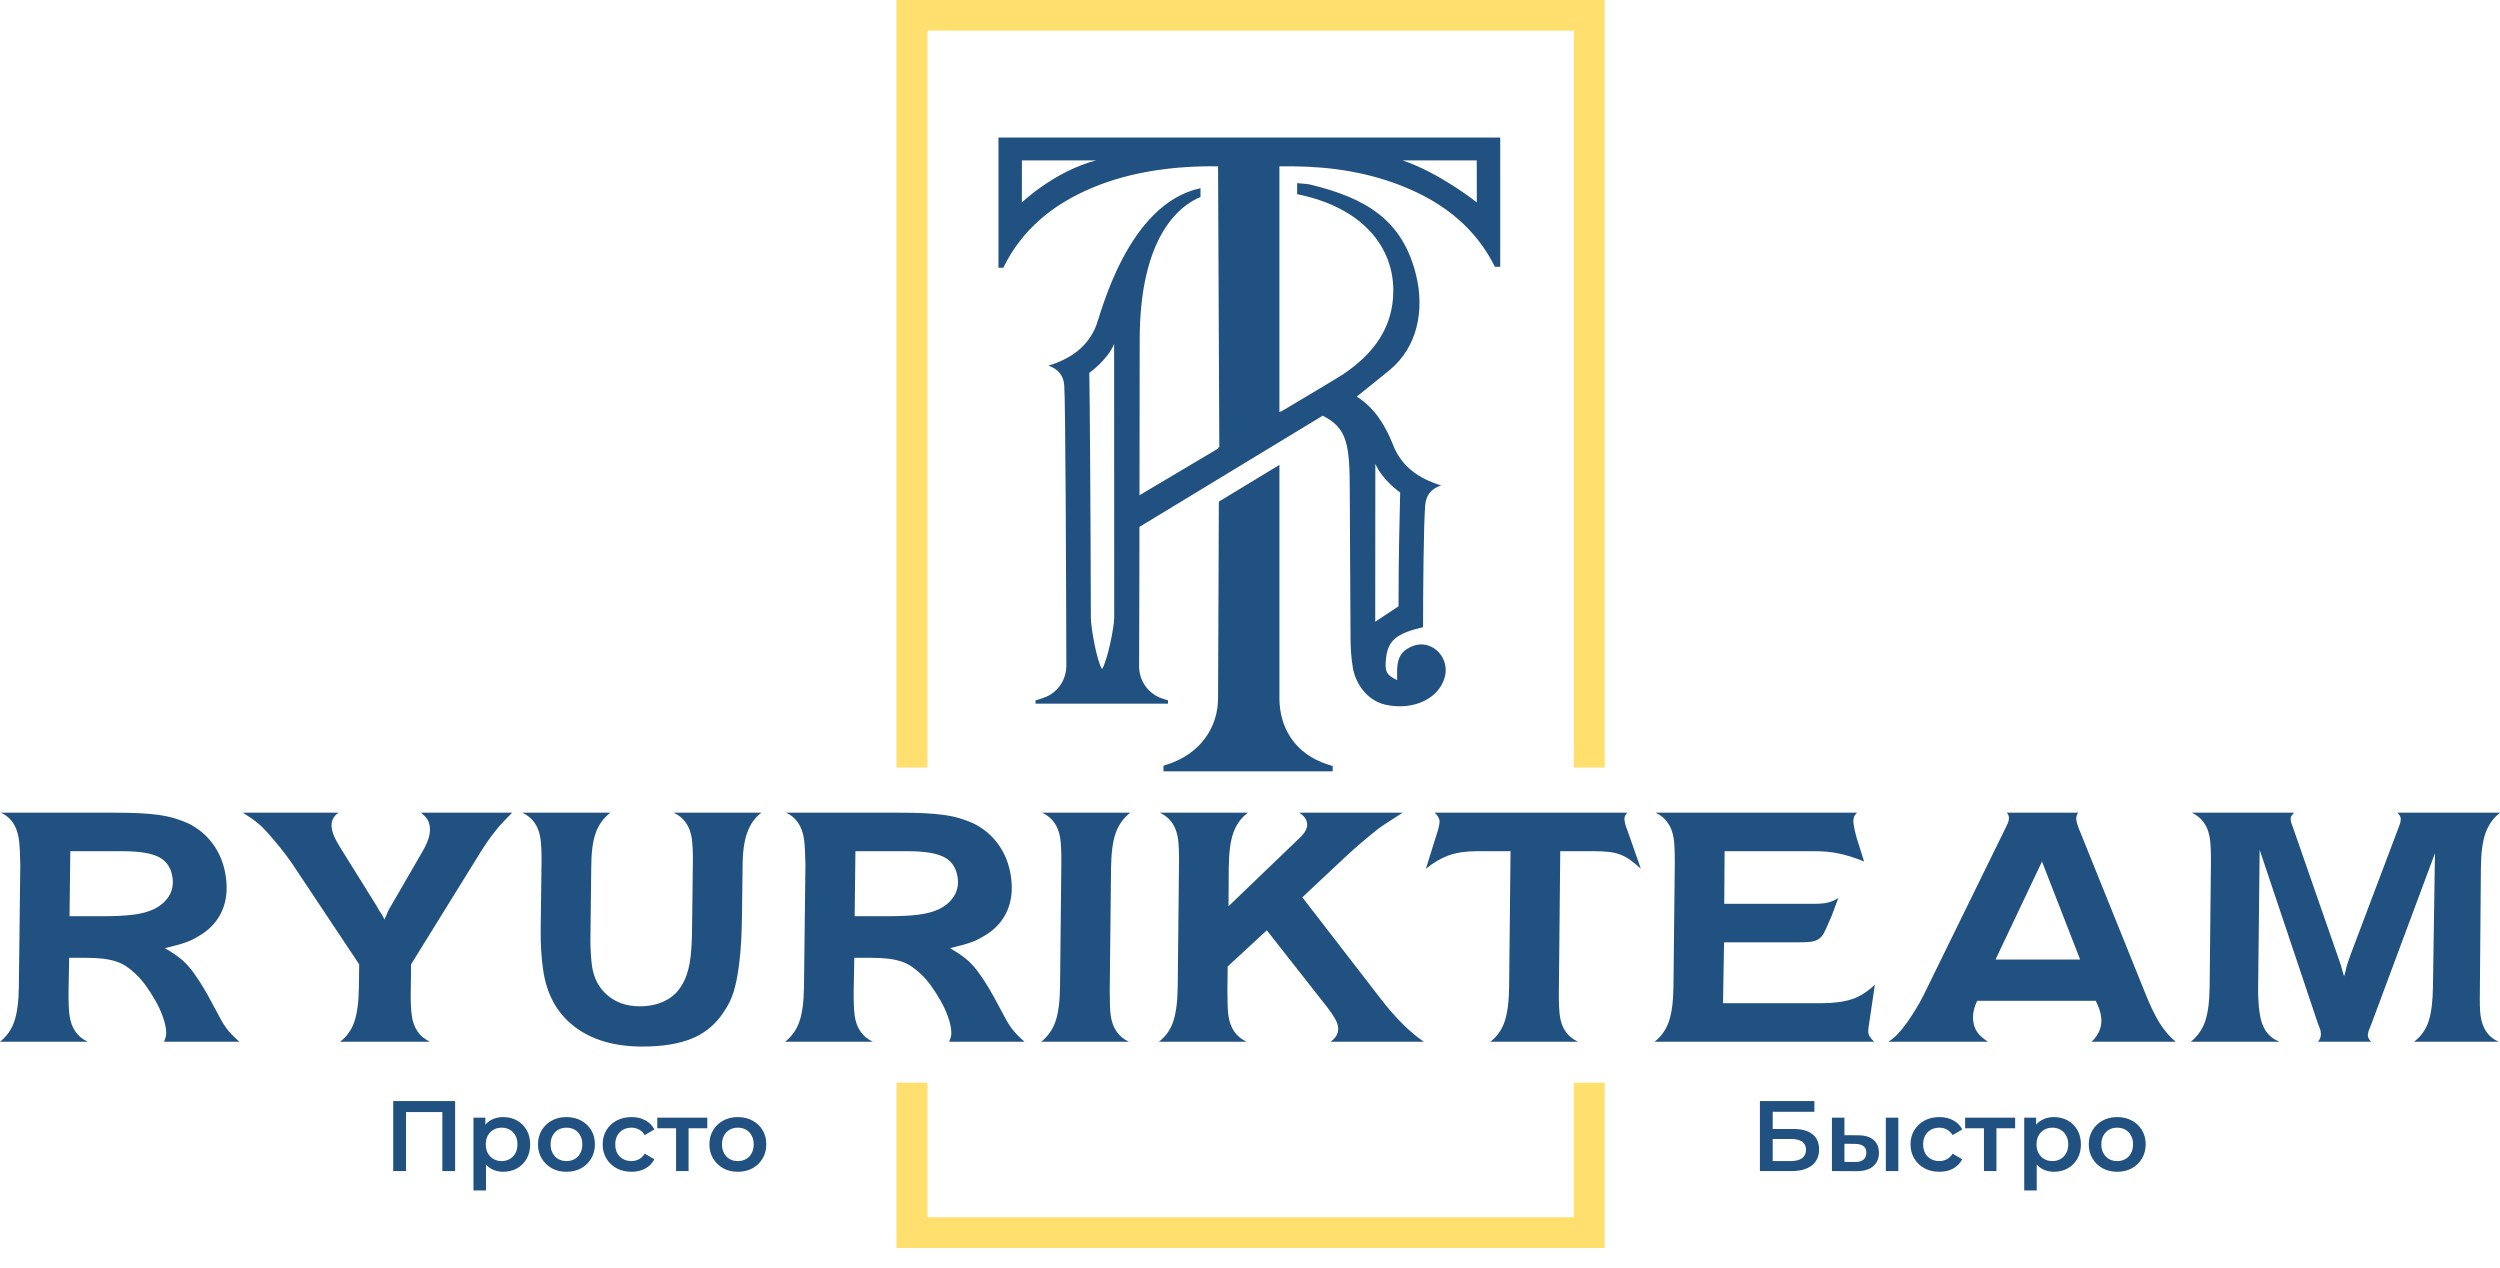
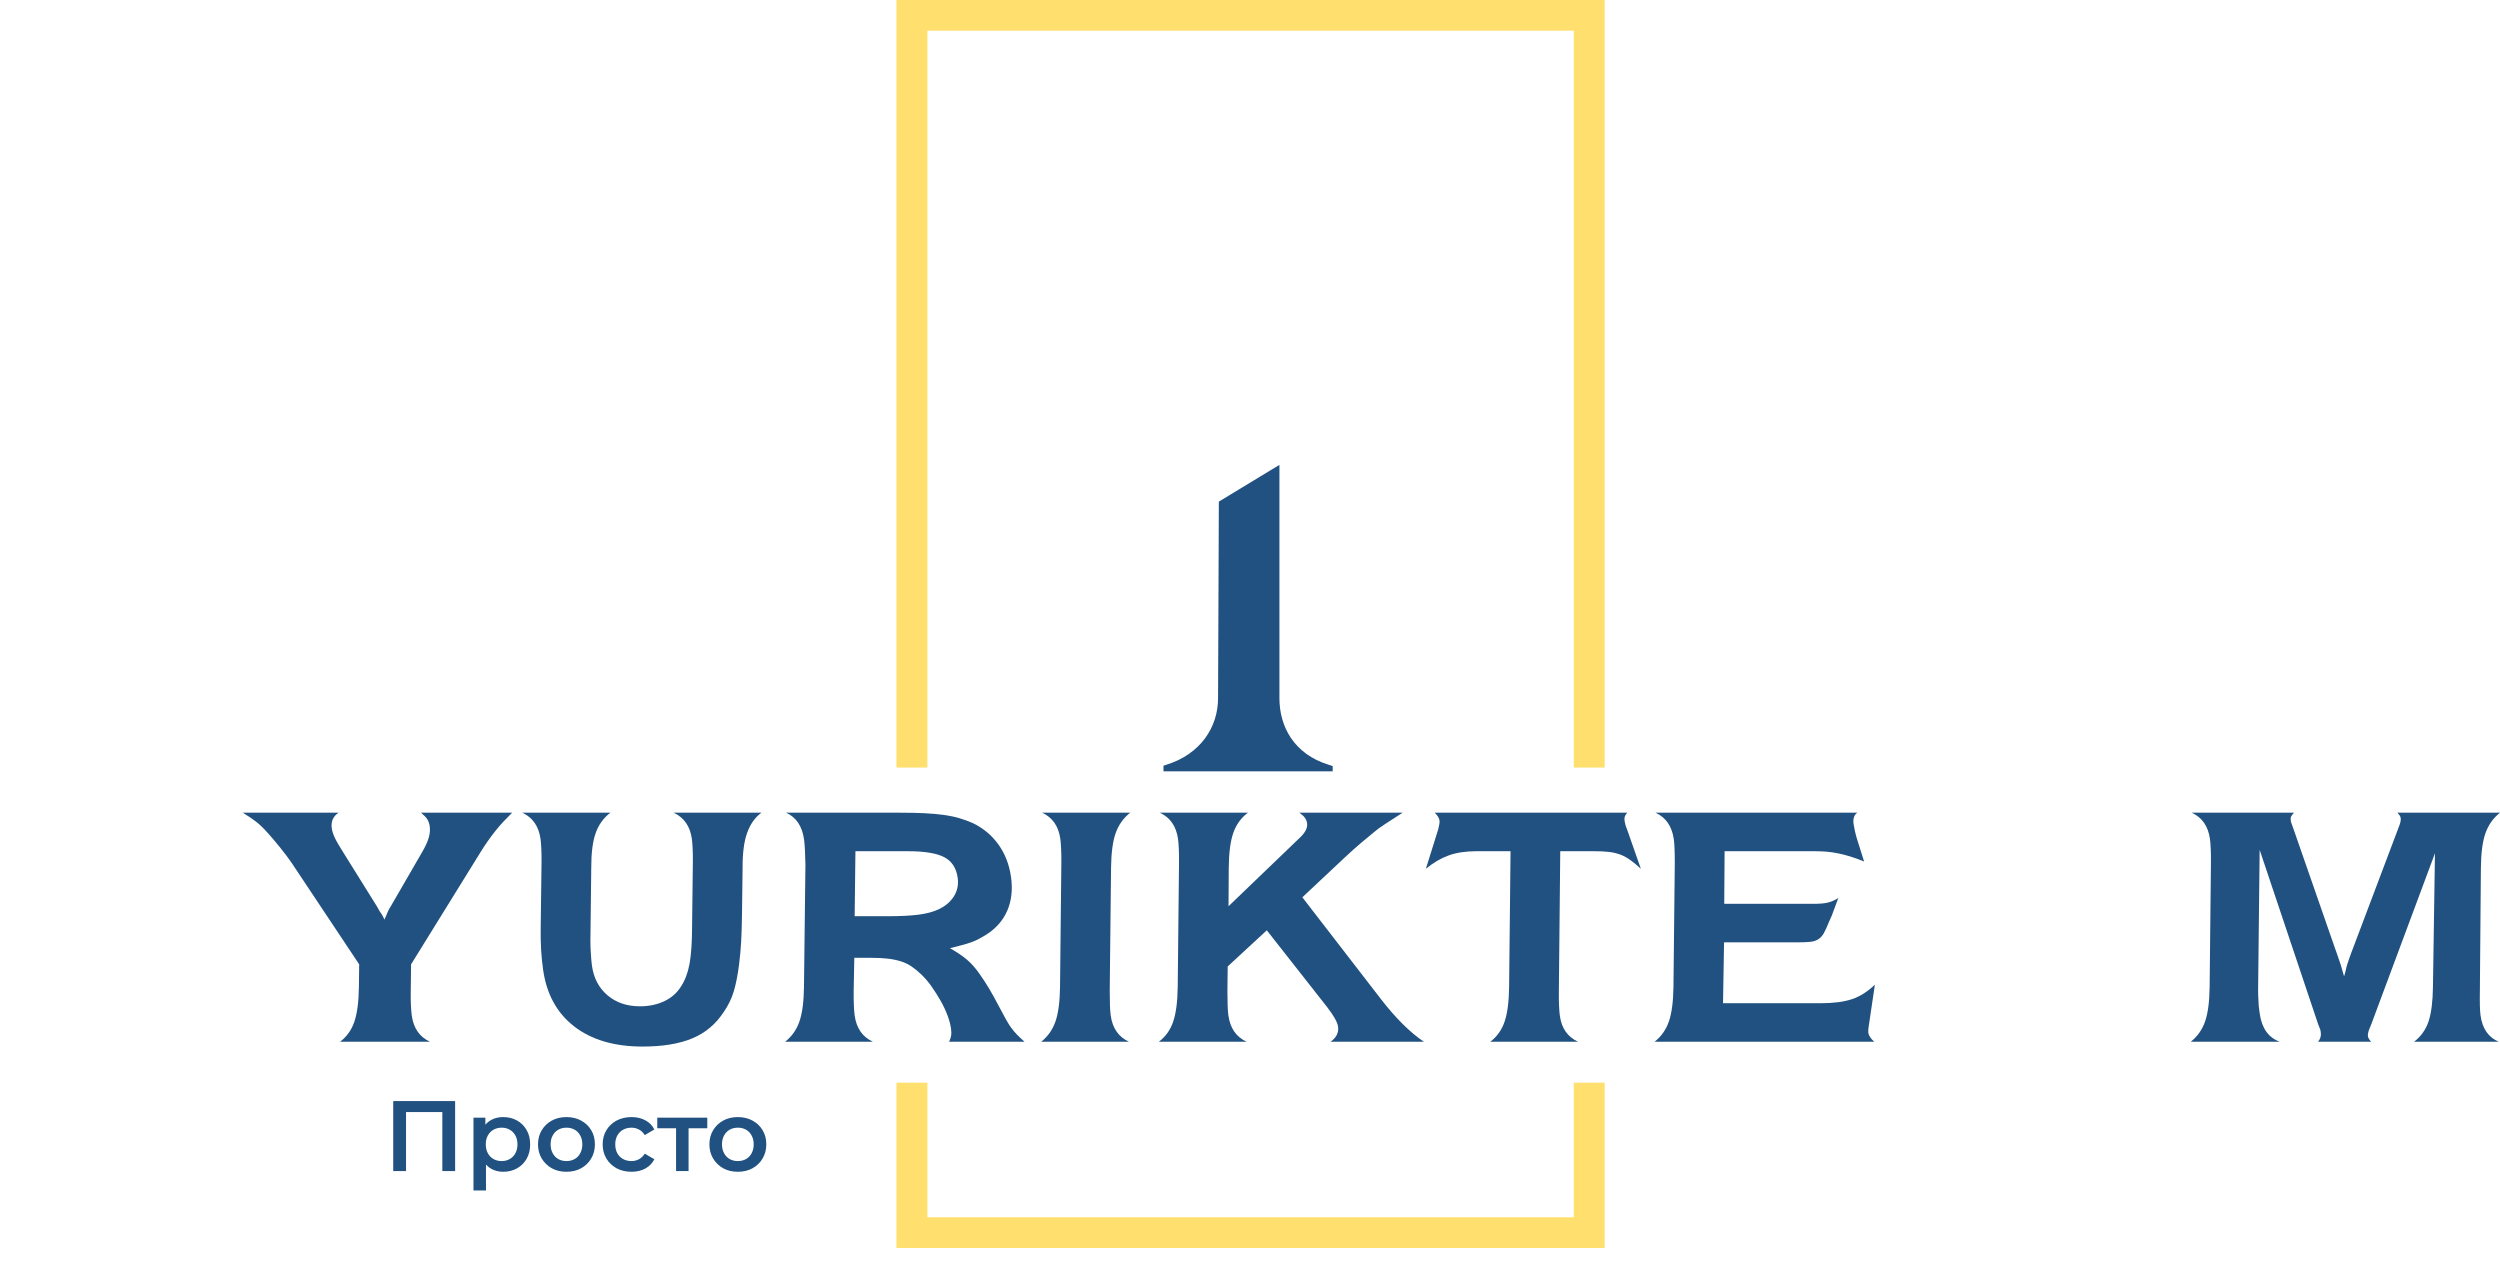
<svg xmlns="http://www.w3.org/2000/svg" width="138" height="70" viewBox="0 0 138 70" fill="none">
  <g clip-path="url(#clip0_53_2461)">
    <path d="M21.706 64.643V60.779H25.123V64.643H24.417V61.21L24.582 61.386H22.247L22.413 61.21V64.643H21.706ZM27.77 64.682C27.53 64.682 27.311 64.627 27.113 64.516C26.918 64.406 26.761 64.24 26.643 64.019C26.529 63.795 26.472 63.512 26.472 63.169C26.472 62.824 26.528 62.54 26.638 62.319C26.752 62.099 26.907 61.935 27.102 61.828C27.297 61.718 27.519 61.663 27.77 61.663C28.06 61.663 28.316 61.725 28.537 61.85C28.761 61.975 28.938 62.15 29.067 62.375C29.199 62.599 29.265 62.864 29.265 63.169C29.265 63.475 29.199 63.742 29.067 63.97C28.938 64.194 28.761 64.369 28.537 64.494C28.316 64.619 28.06 64.682 27.77 64.682ZM26.136 65.714V61.696H26.793V62.391L26.77 63.175L26.826 63.959V65.714H26.136ZM27.692 64.091C27.858 64.091 28.005 64.055 28.134 63.981C28.266 63.907 28.371 63.801 28.448 63.661C28.526 63.521 28.564 63.357 28.564 63.169C28.564 62.978 28.526 62.814 28.448 62.678C28.371 62.538 28.266 62.432 28.134 62.358C28.005 62.284 27.858 62.248 27.692 62.248C27.527 62.248 27.378 62.284 27.245 62.358C27.113 62.432 27.008 62.538 26.93 62.678C26.853 62.814 26.815 62.978 26.815 63.169C26.815 63.357 26.853 63.521 26.93 63.661C27.008 63.801 27.113 63.907 27.245 63.981C27.378 64.055 27.527 64.091 27.692 64.091ZM31.266 64.682C30.964 64.682 30.695 64.618 30.46 64.489C30.224 64.356 30.039 64.176 29.902 63.948C29.766 63.72 29.698 63.46 29.698 63.169C29.698 62.875 29.766 62.616 29.902 62.391C30.039 62.163 30.224 61.984 30.46 61.856C30.695 61.727 30.964 61.663 31.266 61.663C31.571 61.663 31.842 61.727 32.077 61.856C32.317 61.984 32.502 62.161 32.635 62.386C32.771 62.61 32.839 62.871 32.839 63.169C32.839 63.46 32.771 63.72 32.635 63.948C32.502 64.176 32.317 64.356 32.077 64.489C31.842 64.618 31.571 64.682 31.266 64.682ZM31.266 64.091C31.435 64.091 31.586 64.055 31.719 63.981C31.851 63.907 31.954 63.801 32.028 63.661C32.105 63.521 32.144 63.357 32.144 63.169C32.144 62.978 32.105 62.814 32.028 62.678C31.954 62.538 31.851 62.432 31.719 62.358C31.586 62.284 31.437 62.248 31.271 62.248C31.102 62.248 30.951 62.284 30.819 62.358C30.69 62.432 30.587 62.538 30.51 62.678C30.432 62.814 30.394 62.978 30.394 63.169C30.394 63.357 30.432 63.521 30.51 63.661C30.587 63.801 30.69 63.907 30.819 63.981C30.951 64.055 31.1 64.091 31.266 64.091ZM34.862 64.682C34.553 64.682 34.277 64.618 34.034 64.489C33.795 64.356 33.607 64.176 33.471 63.948C33.335 63.72 33.267 63.46 33.267 63.169C33.267 62.875 33.335 62.616 33.471 62.391C33.607 62.163 33.795 61.984 34.034 61.856C34.277 61.727 34.553 61.663 34.862 61.663C35.149 61.663 35.401 61.721 35.618 61.839C35.839 61.953 36.007 62.123 36.121 62.347L35.591 62.656C35.502 62.516 35.394 62.413 35.265 62.347C35.14 62.281 35.004 62.248 34.857 62.248C34.687 62.248 34.535 62.284 34.398 62.358C34.262 62.432 34.156 62.538 34.078 62.678C34.001 62.814 33.962 62.978 33.962 63.169C33.962 63.361 34.001 63.526 34.078 63.666C34.156 63.802 34.262 63.907 34.398 63.981C34.535 64.055 34.687 64.091 34.857 64.091C35.004 64.091 35.14 64.058 35.265 63.992C35.394 63.926 35.502 63.823 35.591 63.683L36.121 63.992C36.007 64.213 35.839 64.384 35.618 64.505C35.401 64.623 35.149 64.682 34.862 64.682ZM37.319 64.643V62.115L37.479 62.281H36.282V61.696H39.042V62.281H37.849L38.009 62.115V64.643H37.319ZM40.727 64.682C40.425 64.682 40.156 64.618 39.92 64.489C39.685 64.356 39.499 64.176 39.363 63.948C39.227 63.72 39.159 63.46 39.159 63.169C39.159 62.875 39.227 62.616 39.363 62.391C39.499 62.163 39.685 61.984 39.92 61.856C40.156 61.727 40.425 61.663 40.727 61.663C41.032 61.663 41.302 61.727 41.538 61.856C41.777 61.984 41.963 62.161 42.095 62.386C42.232 62.61 42.3 62.871 42.3 63.169C42.3 63.46 42.232 63.72 42.095 63.948C41.963 64.176 41.777 64.356 41.538 64.489C41.302 64.618 41.032 64.682 40.727 64.682ZM40.727 64.091C40.896 64.091 41.047 64.055 41.179 63.981C41.312 63.907 41.415 63.801 41.488 63.661C41.566 63.521 41.604 63.357 41.604 63.169C41.604 62.978 41.566 62.814 41.488 62.678C41.415 62.538 41.312 62.432 41.179 62.358C41.047 62.284 40.898 62.248 40.732 62.248C40.563 62.248 40.412 62.284 40.279 62.358C40.151 62.432 40.047 62.538 39.97 62.678C39.893 62.814 39.854 62.978 39.854 63.169C39.854 63.357 39.893 63.521 39.97 63.661C40.047 63.801 40.151 63.907 40.279 63.981C40.412 64.055 40.561 64.091 40.727 64.091Z" fill="#205180" />
-     <path d="M97.147 64.643V60.779H100.155V61.37H97.853V62.319H98.996C99.459 62.319 99.811 62.417 100.05 62.612C100.293 62.803 100.414 63.083 100.414 63.451C100.414 63.83 100.28 64.124 100.011 64.334C99.746 64.54 99.371 64.643 98.885 64.643H97.147ZM97.853 64.091H98.847C99.123 64.091 99.332 64.038 99.476 63.931C99.619 63.825 99.691 63.67 99.691 63.468C99.691 63.07 99.41 62.871 98.847 62.871H97.853V64.091ZM104.098 64.643V61.696H104.788V64.643H104.098ZM102.558 62.667C102.937 62.667 103.224 62.752 103.419 62.921C103.618 63.09 103.717 63.33 103.717 63.639C103.717 63.959 103.607 64.209 103.386 64.389C103.169 64.566 102.86 64.653 102.459 64.649L101.123 64.643V61.696H101.813V62.662L102.558 62.667ZM102.398 64.141C102.6 64.145 102.755 64.102 102.862 64.014C102.968 63.926 103.022 63.797 103.022 63.628C103.022 63.458 102.968 63.337 102.862 63.263C102.758 63.186 102.604 63.145 102.398 63.142L101.813 63.136V64.135L102.398 64.141ZM107.057 64.682C106.748 64.682 106.472 64.618 106.229 64.489C105.99 64.356 105.802 64.176 105.666 63.948C105.53 63.72 105.461 63.46 105.461 63.169C105.461 62.875 105.53 62.616 105.666 62.391C105.802 62.163 105.99 61.984 106.229 61.856C106.472 61.727 106.748 61.663 107.057 61.663C107.344 61.663 107.596 61.721 107.813 61.839C108.034 61.953 108.201 62.123 108.315 62.347L107.785 62.656C107.697 62.516 107.588 62.413 107.46 62.347C107.335 62.281 107.198 62.248 107.051 62.248C106.882 62.248 106.729 62.284 106.593 62.358C106.457 62.432 106.35 62.538 106.273 62.678C106.196 62.814 106.157 62.978 106.157 63.169C106.157 63.361 106.196 63.526 106.273 63.666C106.35 63.802 106.457 63.907 106.593 63.981C106.729 64.055 106.882 64.091 107.051 64.091C107.198 64.091 107.335 64.058 107.46 63.992C107.588 63.926 107.697 63.823 107.785 63.683L108.315 63.992C108.201 64.213 108.034 64.384 107.813 64.505C107.596 64.623 107.344 64.682 107.057 64.682ZM109.514 64.643V62.115L109.674 62.281H108.476V61.696H111.236V62.281H110.044L110.204 62.115V64.643H109.514ZM113.371 64.682C113.131 64.682 112.913 64.627 112.714 64.516C112.519 64.406 112.362 64.24 112.245 64.019C112.131 63.795 112.073 63.512 112.073 63.169C112.073 62.824 112.129 62.54 112.239 62.319C112.353 62.099 112.508 61.935 112.703 61.828C112.898 61.718 113.12 61.663 113.371 61.663C113.661 61.663 113.917 61.725 114.138 61.85C114.362 61.975 114.539 62.15 114.668 62.375C114.8 62.599 114.867 62.864 114.867 63.169C114.867 63.475 114.8 63.742 114.668 63.97C114.539 64.194 114.362 64.369 114.138 64.494C113.917 64.619 113.661 64.682 113.371 64.682ZM111.737 65.714V61.696H112.394V62.391L112.372 63.175L112.427 63.959V65.714H111.737ZM113.293 64.091C113.459 64.091 113.606 64.055 113.735 63.981C113.867 63.907 113.972 63.801 114.05 63.661C114.127 63.521 114.166 63.357 114.166 63.169C114.166 62.978 114.127 62.814 114.05 62.678C113.972 62.538 113.867 62.432 113.735 62.358C113.606 62.284 113.459 62.248 113.293 62.248C113.128 62.248 112.979 62.284 112.846 62.358C112.714 62.432 112.609 62.538 112.532 62.678C112.454 62.814 112.416 62.978 112.416 63.169C112.416 63.357 112.454 63.521 112.532 63.661C112.609 63.801 112.714 63.907 112.846 63.981C112.979 64.055 113.128 64.091 113.293 64.091ZM116.868 64.682C116.566 64.682 116.297 64.618 116.062 64.489C115.826 64.356 115.64 64.176 115.504 63.948C115.368 63.72 115.3 63.46 115.3 63.169C115.3 62.875 115.368 62.616 115.504 62.391C115.64 62.163 115.826 61.984 116.062 61.856C116.297 61.727 116.566 61.663 116.868 61.663C117.173 61.663 117.444 61.727 117.679 61.856C117.918 61.984 118.104 62.161 118.237 62.386C118.373 62.61 118.441 62.871 118.441 63.169C118.441 63.46 118.373 63.72 118.237 63.948C118.104 64.176 117.918 64.356 117.679 64.489C117.444 64.618 117.173 64.682 116.868 64.682ZM116.868 64.091C117.037 64.091 117.188 64.055 117.32 63.981C117.453 63.907 117.556 63.801 117.629 63.661C117.707 63.521 117.745 63.357 117.745 63.169C117.745 62.978 117.707 62.814 117.629 62.678C117.556 62.538 117.453 62.432 117.32 62.358C117.188 62.284 117.039 62.248 116.873 62.248C116.704 62.248 116.553 62.284 116.42 62.358C116.292 62.432 116.189 62.538 116.111 62.678C116.034 62.814 115.995 62.978 115.995 63.169C115.995 63.357 116.034 63.521 116.111 63.661C116.189 63.801 116.292 63.907 116.42 63.981C116.553 64.055 116.702 64.091 116.868 64.091Z" fill="#205180" />
-     <path d="M86.872 67.193H51.193V59.764H49.486V68.887H88.579V59.764H86.872V67.193Z" fill="#FFDF6D" />
+     <path d="M86.872 67.193H51.193V59.764H49.486V68.887H88.579V59.764H86.872Z" fill="#FFDF6D" />
    <path d="M51.193 1.693H86.873V42.369H88.579V0H49.486V42.369H51.193V1.693Z" fill="#FFDF6D" />
    <path d="M67.237 38.531C67.24 40.129 66.275 41.621 64.405 42.207C64.345 42.226 64.285 42.246 64.225 42.266V42.578H73.564V42.287C73.481 42.26 73.4 42.233 73.318 42.207C71.447 41.621 70.621 40.129 70.624 38.531C70.624 38.518 70.624 38.499 70.624 38.477V25.661L67.28 27.69C67.27 31.602 67.236 38.011 67.237 38.531Z" fill="#205180" />
-     <path d="M77.418 8.853H81.516L81.52 11.173C81.52 11.173 79.496 9.552 77.418 8.853ZM75.919 25.598C76.301 26.501 77.289 27.189 77.289 27.189C77.257 28.605 77.199 30.82 77.199 33.466C76.8 33.731 76.395 34.001 75.913 34.32C75.913 30.038 75.919 25.598 75.919 25.598ZM60.833 36.931C60.555 36.534 60.217 34.664 60.215 34.088C60.202 28.66 60.156 21.765 60.13 20.58C60.13 20.58 61.118 19.892 61.5 18.988C61.5 18.988 61.504 27.576 61.505 34.087C61.505 34.635 61.118 36.503 60.833 36.931ZM56.407 11.173L56.41 8.853H60.508C58.213 9.45 56.407 11.173 56.407 11.173ZM55.115 7.591V14.779H55.382C56.416 12.664 58.126 11.275 60.278 10.371C62.459 9.453 64.891 9.149 67.237 9.181L67.306 24.675L67.237 24.717V24.761L62.9 27.337C62.906 22.97 62.911 19.236 62.911 18.778C62.911 12.921 65.211 11.306 66.268 10.874V10.389C62.234 11.242 60.762 17.345 60.508 17.98C60.044 19.141 59.117 19.802 57.87 20.185C58.435 20.372 58.703 20.754 58.745 21.251C58.817 22.093 58.851 32.155 58.862 36.742C58.864 37.481 58.435 38.164 57.753 38.461C57.666 38.499 57.573 38.533 57.473 38.565C57.368 38.598 57.265 38.632 57.161 38.666V38.844H64.473V38.66C64.375 38.628 64.277 38.596 64.179 38.565C64.172 38.563 64.166 38.561 64.159 38.559C63.385 38.309 62.875 37.577 62.878 36.77C62.883 34.403 62.892 33.745 62.898 29.084L73.01 22.947C74.375 23.621 74.508 24.541 74.508 27.173C74.508 28.465 74.543 33.252 74.55 35.193C74.553 35.753 74.583 36.322 74.68 36.873C74.836 37.758 75.475 38.683 76.496 38.904C78.044 39.237 79.445 38.553 79.757 37.357C79.933 36.68 79.594 35.95 78.947 35.675C78.597 35.527 78.222 35.524 77.793 35.749C77.037 36.131 77.123 36.852 77.121 37.542C76.525 37.262 76.432 37.066 76.508 36.349C76.612 35.359 77.075 34.964 78.553 34.62C78.553 32.567 78.584 28.916 78.673 27.86C78.716 27.364 78.984 26.982 79.549 26.795C78.301 26.412 77.374 25.751 76.911 24.59C76.488 23.53 75.94 22.57 74.895 21.89C75.542 21.369 76.128 20.905 76.705 20.43C78.261 19.147 78.632 17.106 78.173 15.204C77.418 12.079 75.317 10.924 72.361 10.196C72.129 10.139 71.882 10.141 71.603 10.111V10.718C75.325 11.475 76.911 13.724 76.911 16.032C76.911 18.062 75.839 19.518 74.134 20.666C73.886 20.834 70.716 22.717 70.716 22.717L70.717 22.696L70.623 22.751V9.181H70.828H71.401C73.548 9.204 75.646 9.528 77.649 10.371C79.783 11.267 81.483 12.641 82.519 14.727H82.812V7.591H55.115Z" fill="#205180" />
-     <path d="M5.679 50.575C6.372 50.575 6.937 50.546 7.372 50.489C7.807 50.432 8.174 50.335 8.473 50.195C8.846 50.018 9.128 49.778 9.318 49.474C9.509 49.17 9.577 48.828 9.524 48.449C9.45 47.917 9.204 47.541 8.786 47.319C8.369 47.098 7.7 46.987 6.779 46.987H3.881L3.838 50.575H5.679ZM9.053 57.504C9.113 57.365 9.151 57.247 9.166 57.153C9.181 57.058 9.178 56.934 9.157 56.782C9.125 56.555 9.059 56.308 8.959 56.042C8.86 55.776 8.734 55.51 8.583 55.245C8.433 54.979 8.269 54.72 8.091 54.466C7.913 54.213 7.726 53.992 7.529 53.802C7.344 53.625 7.165 53.476 6.989 53.356C6.813 53.236 6.618 53.141 6.404 53.071C6.189 53.002 5.949 52.951 5.683 52.919C5.418 52.888 5.109 52.872 4.756 52.872H3.818L3.784 54.694C3.781 54.998 3.784 55.267 3.794 55.501C3.804 55.735 3.819 55.922 3.839 56.061C3.937 56.758 4.271 57.238 4.842 57.504H0C0.368 57.213 0.632 56.839 0.789 56.384C0.947 55.928 1.031 55.289 1.041 54.466L1.12 47.727C1.115 47.448 1.106 47.183 1.094 46.93C1.081 46.678 1.065 46.48 1.045 46.342C0.942 45.608 0.612 45.114 0.054 44.861H6.328C6.84 44.861 7.293 44.87 7.687 44.889C8.082 44.908 8.439 44.94 8.758 44.984C9.077 45.029 9.363 45.088 9.618 45.164C9.873 45.24 10.116 45.329 10.346 45.43C10.931 45.709 11.406 46.104 11.774 46.617C12.141 47.129 12.373 47.727 12.468 48.41C12.566 49.107 12.496 49.727 12.26 50.271C12.024 50.815 11.634 51.258 11.091 51.6C10.965 51.676 10.838 51.749 10.713 51.818C10.585 51.888 10.443 51.951 10.287 52.008C10.13 52.065 9.956 52.119 9.764 52.169C9.572 52.22 9.35 52.277 9.098 52.34C9.479 52.556 9.794 52.767 10.039 52.976C10.284 53.185 10.521 53.455 10.749 53.783C10.919 54.024 11.085 54.28 11.248 54.552C11.412 54.824 11.609 55.181 11.842 55.624C11.981 55.89 12.101 56.112 12.199 56.289C12.298 56.466 12.396 56.621 12.495 56.754C12.593 56.887 12.698 57.01 12.811 57.124C12.924 57.238 13.058 57.365 13.214 57.504H9.053Z" fill="#205180" />
    <path d="M22.674 54.694C22.668 54.973 22.67 55.235 22.682 55.482C22.694 55.728 22.71 55.922 22.73 56.061C22.827 56.757 23.161 57.238 23.733 57.504H18.771C19.142 57.226 19.405 56.856 19.562 56.393C19.719 55.931 19.802 55.289 19.812 54.466L19.827 53.232L16.113 47.651C15.941 47.398 15.727 47.113 15.473 46.797C15.219 46.481 14.976 46.196 14.748 45.943C14.52 45.69 14.309 45.49 14.119 45.345C13.928 45.199 13.689 45.038 13.403 44.86H18.689C18.387 45.063 18.262 45.348 18.313 45.715C18.337 45.879 18.392 46.056 18.482 46.246C18.57 46.436 18.732 46.714 18.966 47.081L20.812 50.043L20.949 50.29L21.056 50.442C21.1 50.518 21.131 50.572 21.147 50.603C21.162 50.635 21.187 50.689 21.22 50.764L21.311 50.556C21.353 50.454 21.389 50.369 21.42 50.299C21.449 50.23 21.497 50.145 21.562 50.043L23.265 47.101C23.467 46.759 23.6 46.474 23.665 46.246C23.729 46.018 23.749 45.81 23.722 45.62C23.701 45.468 23.657 45.339 23.591 45.23C23.524 45.123 23.408 45.001 23.24 44.86H28.27C28.091 45.038 27.924 45.209 27.771 45.373C27.617 45.538 27.471 45.709 27.331 45.886C27.191 46.063 27.052 46.25 26.915 46.445C26.778 46.642 26.635 46.86 26.487 47.101L22.691 53.232L22.674 54.694Z" fill="#205180" />
    <path d="M33.692 44.861C33.312 45.152 33.041 45.528 32.879 45.991C32.716 46.452 32.635 47.095 32.637 47.917L32.59 51.961C32.588 52.037 32.59 52.131 32.595 52.245C32.599 52.359 32.606 52.486 32.614 52.626C32.623 52.765 32.632 52.891 32.642 53.005C32.652 53.119 32.663 53.22 32.676 53.308C32.772 53.992 33.058 54.536 33.535 54.941C34.013 55.347 34.609 55.548 35.326 55.548C35.825 55.548 36.276 55.453 36.675 55.264C37.075 55.074 37.385 54.796 37.607 54.429C37.822 54.099 37.974 53.688 38.064 53.195C38.154 52.701 38.201 52.017 38.203 51.144L38.245 47.671C38.25 47.379 38.247 47.114 38.236 46.873C38.225 46.633 38.21 46.443 38.19 46.303C38.093 45.608 37.759 45.127 37.187 44.861H42.029C41.844 45 41.688 45.161 41.56 45.345C41.432 45.528 41.326 45.741 41.24 45.981C41.154 46.221 41.091 46.5 41.05 46.816C41.009 47.133 40.989 47.499 40.991 47.917L40.958 50.48C40.95 51.075 40.935 51.575 40.912 51.98C40.89 52.385 40.851 52.803 40.798 53.233C40.722 53.827 40.624 54.325 40.504 54.723C40.383 55.121 40.204 55.492 39.969 55.833C39.53 56.517 38.949 57.01 38.224 57.314C37.499 57.618 36.58 57.77 35.466 57.77C33.909 57.77 32.653 57.399 31.696 56.659C30.74 55.919 30.167 54.872 29.978 53.517C29.931 53.189 29.896 52.837 29.872 52.464C29.849 52.091 29.84 51.682 29.846 51.239L29.892 47.671C29.896 47.379 29.893 47.114 29.882 46.873C29.871 46.633 29.856 46.443 29.836 46.303C29.738 45.608 29.404 45.127 28.833 44.861H33.692Z" fill="#205180" />
    <path d="M49.018 50.575C49.712 50.575 50.277 50.546 50.711 50.489C51.146 50.432 51.514 50.335 51.812 50.195C52.185 50.018 52.467 49.778 52.658 49.474C52.848 49.17 52.916 48.828 52.864 48.449C52.789 47.917 52.544 47.541 52.126 47.319C51.708 47.098 51.04 46.987 50.118 46.987H47.22L47.177 50.575H49.018ZM52.393 57.504C52.453 57.365 52.49 57.247 52.506 57.153C52.521 57.058 52.518 56.934 52.497 56.782C52.465 56.555 52.399 56.308 52.299 56.042C52.199 55.776 52.074 55.51 51.923 55.245C51.772 54.979 51.608 54.72 51.431 54.466C51.253 54.213 51.066 53.992 50.869 53.802C50.684 53.625 50.505 53.476 50.329 53.356C50.152 53.236 49.958 53.141 49.744 53.071C49.529 53.002 49.289 52.951 49.023 52.919C48.757 52.888 48.448 52.872 48.096 52.872H47.158L47.123 54.694C47.12 54.998 47.124 55.267 47.134 55.501C47.144 55.735 47.159 55.922 47.178 56.061C47.276 56.758 47.61 57.238 48.182 57.504H43.34C43.708 57.213 43.972 56.839 44.129 56.384C44.287 55.928 44.37 55.289 44.38 54.466L44.46 47.727C44.455 47.448 44.446 47.183 44.433 46.93C44.421 46.678 44.404 46.48 44.385 46.342C44.282 45.608 43.951 45.114 43.393 44.861H49.667C50.179 44.861 50.632 44.87 51.027 44.889C51.422 44.908 51.778 44.94 52.097 44.984C52.416 45.029 52.703 45.088 52.958 45.164C53.212 45.24 53.455 45.329 53.686 45.43C54.27 45.709 54.746 46.104 55.113 46.617C55.481 47.129 55.712 47.727 55.808 48.41C55.906 49.107 55.836 49.727 55.6 50.271C55.364 50.815 54.973 51.258 54.43 51.6C54.305 51.676 54.178 51.749 54.052 51.818C53.925 51.888 53.783 51.951 53.627 52.008C53.469 52.065 53.296 52.119 53.104 52.169C52.912 52.22 52.69 52.277 52.437 52.34C52.819 52.556 53.133 52.767 53.378 52.976C53.624 53.185 53.861 53.455 54.088 53.783C54.258 54.024 54.425 54.28 54.588 54.552C54.751 54.824 54.949 55.181 55.181 55.624C55.322 55.89 55.44 56.112 55.539 56.289C55.638 56.466 55.736 56.621 55.834 56.754C55.932 56.887 56.038 57.01 56.151 57.124C56.263 57.238 56.397 57.365 56.553 57.504H52.393Z" fill="#205180" />
    <path d="M57.474 57.504C57.842 57.213 58.105 56.839 58.262 56.384C58.421 55.928 58.504 55.289 58.514 54.467L58.586 47.671C58.589 47.379 58.587 47.114 58.575 46.873C58.565 46.633 58.549 46.443 58.53 46.303C58.433 45.608 58.098 45.126 57.527 44.861H62.386C62.017 45.152 61.751 45.525 61.587 45.981C61.424 46.436 61.339 47.081 61.33 47.917L61.257 54.694C61.258 55.023 61.262 55.298 61.27 55.52C61.279 55.742 61.293 55.922 61.312 56.061C61.41 56.758 61.744 57.237 62.315 57.504H57.474Z" fill="#205180" />
    <path d="M73.448 57.504C73.769 57.276 73.906 56.998 73.861 56.668C73.827 56.428 73.629 56.074 73.268 55.605L69.927 51.353L67.769 53.347L67.753 54.694C67.753 55.023 67.758 55.298 67.766 55.52C67.774 55.742 67.788 55.922 67.808 56.061C67.906 56.758 68.24 57.237 68.812 57.504H63.969C64.339 57.225 64.603 56.856 64.76 56.393C64.917 55.932 65 55.289 65.01 54.467L65.081 47.671C65.086 47.379 65.082 47.114 65.072 46.873C65.061 46.633 65.045 46.443 65.026 46.303C64.928 45.608 64.594 45.126 64.022 44.861H68.882C68.502 45.152 68.233 45.525 68.076 45.981C67.917 46.436 67.835 47.081 67.827 47.917L67.815 50.024L71.707 46.284C72.04 45.981 72.188 45.703 72.152 45.449C72.137 45.336 72.096 45.234 72.033 45.146C71.97 45.057 71.869 44.962 71.729 44.861H77.424C77.09 45.077 76.777 45.278 76.486 45.468C76.194 45.658 75.993 45.804 75.882 45.905C75.678 46.07 75.441 46.265 75.171 46.493C74.902 46.721 74.597 46.993 74.255 47.31L71.889 49.531L76.242 55.169C76.644 55.688 77.044 56.144 77.439 56.536C77.835 56.928 78.221 57.251 78.598 57.504H73.448Z" fill="#205180" />
    <path d="M86.126 46.987L86.049 54.713C86.045 55.004 86.048 55.27 86.059 55.51C86.07 55.751 86.085 55.941 86.105 56.08C86.2 56.763 86.534 57.238 87.105 57.504H82.264C82.633 57.226 82.897 56.855 83.054 56.393C83.211 55.932 83.294 55.289 83.303 54.466L83.382 46.987H81.506C80.915 46.987 80.405 47.063 79.978 47.215C79.55 47.367 79.127 47.613 78.709 47.955L79.392 45.772C79.451 45.544 79.475 45.386 79.462 45.298C79.443 45.158 79.354 45.012 79.197 44.861H89.818C89.741 44.962 89.695 45.041 89.681 45.098C89.666 45.155 89.665 45.228 89.677 45.316C89.686 45.38 89.702 45.452 89.725 45.535C89.748 45.617 89.776 45.696 89.81 45.772L90.575 47.955C90.354 47.753 90.154 47.588 89.978 47.462C89.801 47.335 89.617 47.237 89.425 47.167C89.234 47.098 89.026 47.05 88.8 47.025C88.575 46.999 88.309 46.987 88.001 46.987H86.126Z" fill="#205180" />
    <path d="M103.151 56.668C103.139 56.745 103.131 56.81 103.128 56.868C103.125 56.925 103.126 56.972 103.131 57.01C103.152 57.162 103.261 57.327 103.456 57.504H91.334C91.702 57.213 91.966 56.839 92.123 56.384C92.281 55.928 92.364 55.289 92.375 54.467L92.448 47.69C92.449 47.373 92.445 47.1 92.436 46.873C92.428 46.645 92.413 46.462 92.394 46.322C92.294 45.614 91.959 45.126 91.387 44.861H102.521C102.344 44.987 102.278 45.196 102.319 45.487C102.333 45.589 102.356 45.712 102.387 45.857C102.419 46.003 102.457 46.145 102.498 46.284L102.898 47.556C102.62 47.442 102.368 47.35 102.144 47.281C101.918 47.211 101.7 47.154 101.489 47.111C101.278 47.066 101.067 47.035 100.853 47.015C100.64 46.996 100.409 46.987 100.159 46.987H95.198L95.178 49.891H100.122C100.44 49.891 100.696 49.87 100.888 49.825C101.081 49.781 101.276 49.695 101.475 49.569L101.116 50.537L100.948 50.916C100.847 51.17 100.756 51.369 100.673 51.514C100.592 51.66 100.491 51.77 100.37 51.847C100.251 51.923 100.103 51.97 99.93 51.989C99.757 52.008 99.527 52.017 99.244 52.017H95.168L95.111 55.378H100.499C101.215 55.378 101.795 55.302 102.24 55.15C102.685 54.998 103.102 54.732 103.493 54.353L103.151 56.668Z" fill="#205180" />
-     <path d="M114.823 52.967L112.718 47.556L110.152 52.967H114.823ZM115.458 57.503C115.88 57.099 116.053 56.637 115.981 56.118C115.961 55.979 115.927 55.84 115.88 55.7C115.832 55.561 115.767 55.41 115.688 55.245H109.141C108.947 55.65 108.876 56.03 108.925 56.383C108.958 56.624 109.036 56.827 109.156 56.991C109.275 57.156 109.466 57.326 109.731 57.503H104.241C104.449 57.364 104.624 57.219 104.767 57.067C104.91 56.915 105.093 56.688 105.311 56.383C105.443 56.194 105.593 55.964 105.76 55.691C105.925 55.419 106.062 55.175 106.168 54.96L110.757 45.601C110.865 45.398 110.909 45.228 110.889 45.089C110.878 45.013 110.84 44.937 110.773 44.86H114.711C114.626 44.987 114.593 45.12 114.613 45.259C114.624 45.335 114.645 45.424 114.676 45.525C114.707 45.627 114.765 45.778 114.85 45.98L118.403 54.789C118.685 55.498 118.953 56.058 119.21 56.469C119.467 56.88 119.762 57.226 120.096 57.503H115.458Z" fill="#205180" />
    <path d="M127.955 57.504C128.082 57.352 128.133 57.188 128.108 57.01L128.087 56.859L127.955 56.517L124.733 46.911L124.647 54.694C124.645 54.77 124.647 54.865 124.653 54.979C124.657 55.092 124.665 55.226 124.675 55.378C124.677 55.479 124.685 55.574 124.698 55.663C124.71 55.752 124.721 55.833 124.732 55.909L124.736 55.947C124.85 56.758 125.218 57.276 125.841 57.504H120.931C121.299 57.213 121.563 56.839 121.721 56.384C121.879 55.928 121.963 55.289 121.972 54.467L122.043 47.671C122.048 47.379 122.044 47.114 122.033 46.873C122.023 46.633 122.008 46.443 121.988 46.303C121.891 45.608 121.556 45.126 120.985 44.861H126.628C126.55 44.949 126.497 45.019 126.47 45.07C126.443 45.12 126.437 45.196 126.45 45.297C126.46 45.361 126.472 45.411 126.489 45.449L126.572 45.677L128.884 52.322L129.025 52.72C129.098 52.923 129.162 53.106 129.212 53.27C129.265 53.435 129.324 53.644 129.394 53.897L129.474 53.612C129.494 53.511 129.513 53.426 129.531 53.356C129.55 53.287 129.572 53.217 129.597 53.147C129.621 53.078 129.646 53.002 129.675 52.919C129.703 52.837 129.738 52.739 129.779 52.626L132.403 45.677C132.445 45.576 132.477 45.481 132.5 45.392C132.521 45.304 132.527 45.228 132.519 45.164C132.509 45.101 132.491 45.05 132.463 45.013C132.434 44.975 132.394 44.924 132.339 44.861H138C137.632 45.152 137.365 45.525 137.202 45.981C137.038 46.436 136.953 47.081 136.945 47.917L136.889 54.694C136.877 55.34 136.889 55.795 136.927 56.061C137.028 56.782 137.362 57.264 137.929 57.504H133.258C133.637 57.213 133.903 56.839 134.056 56.384C134.208 55.928 134.289 55.289 134.299 54.467L134.41 47.1L130.903 56.517L130.751 56.897C130.713 57.023 130.699 57.124 130.709 57.2C130.722 57.289 130.781 57.39 130.888 57.504H127.955Z" fill="#205180" />
  </g>
  <defs>
    <clipPath id="clip0_53_2461">
      <rect width="138" height="69" fill="white" />
    </clipPath>
  </defs>
</svg>